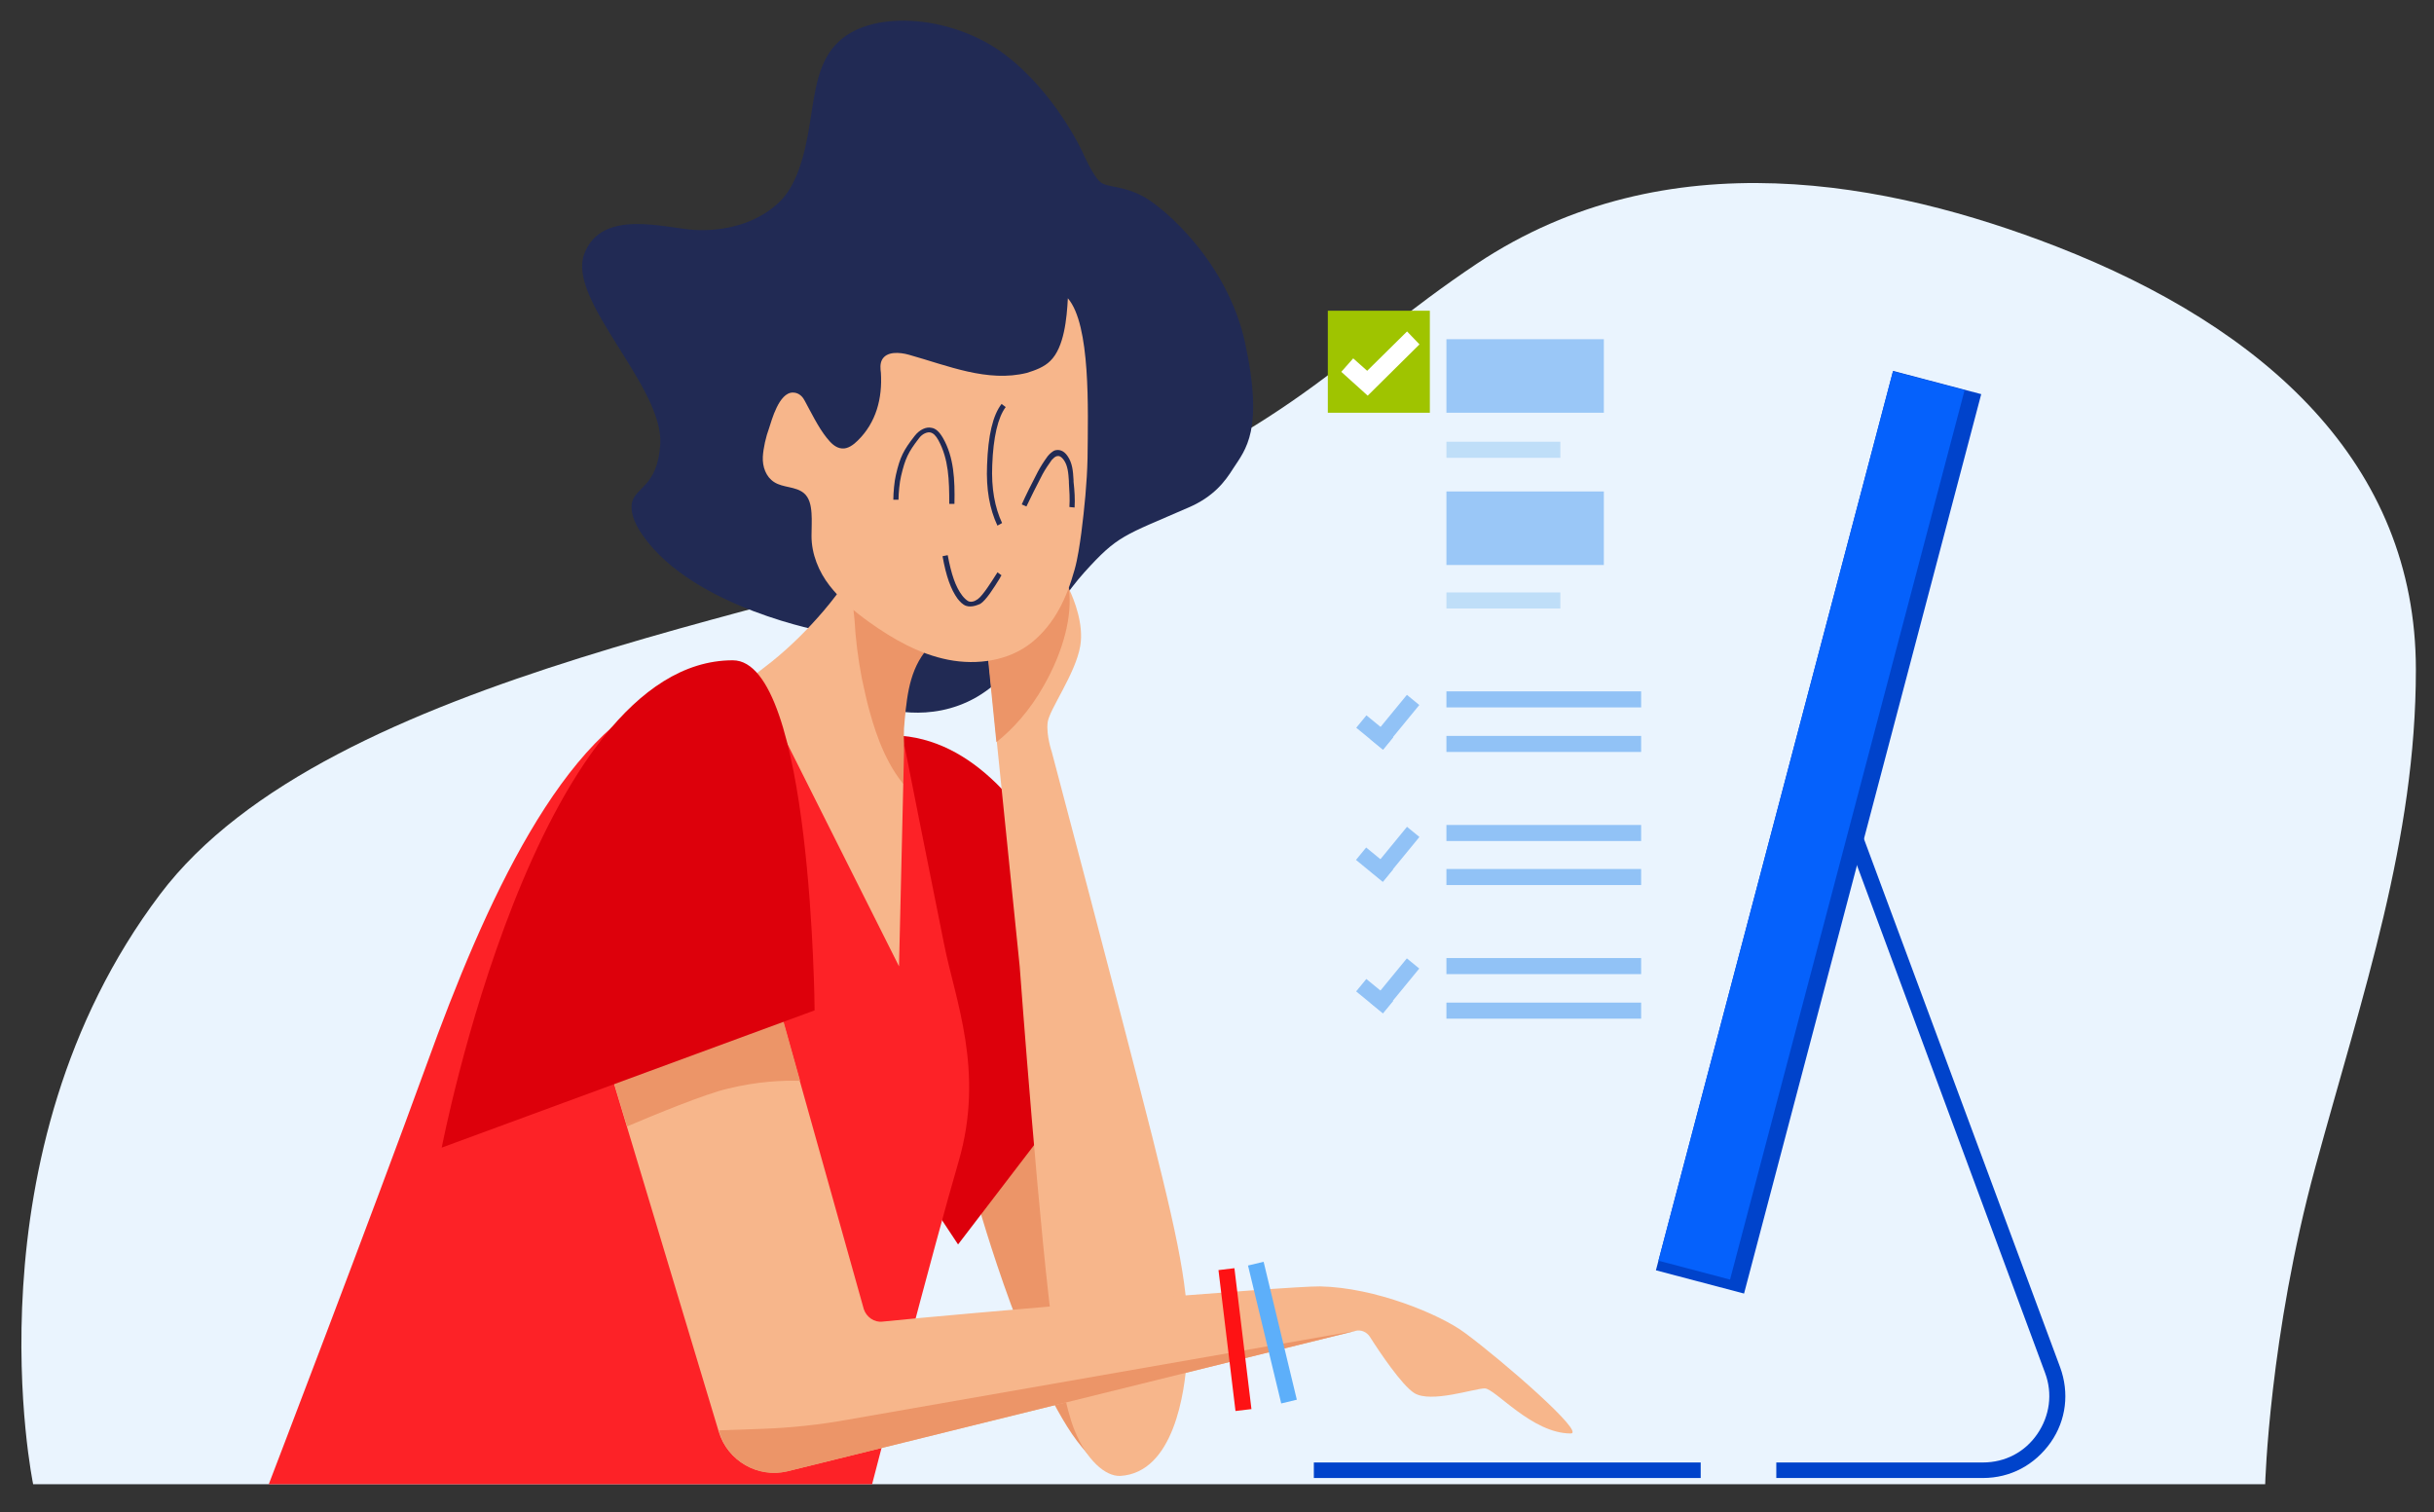
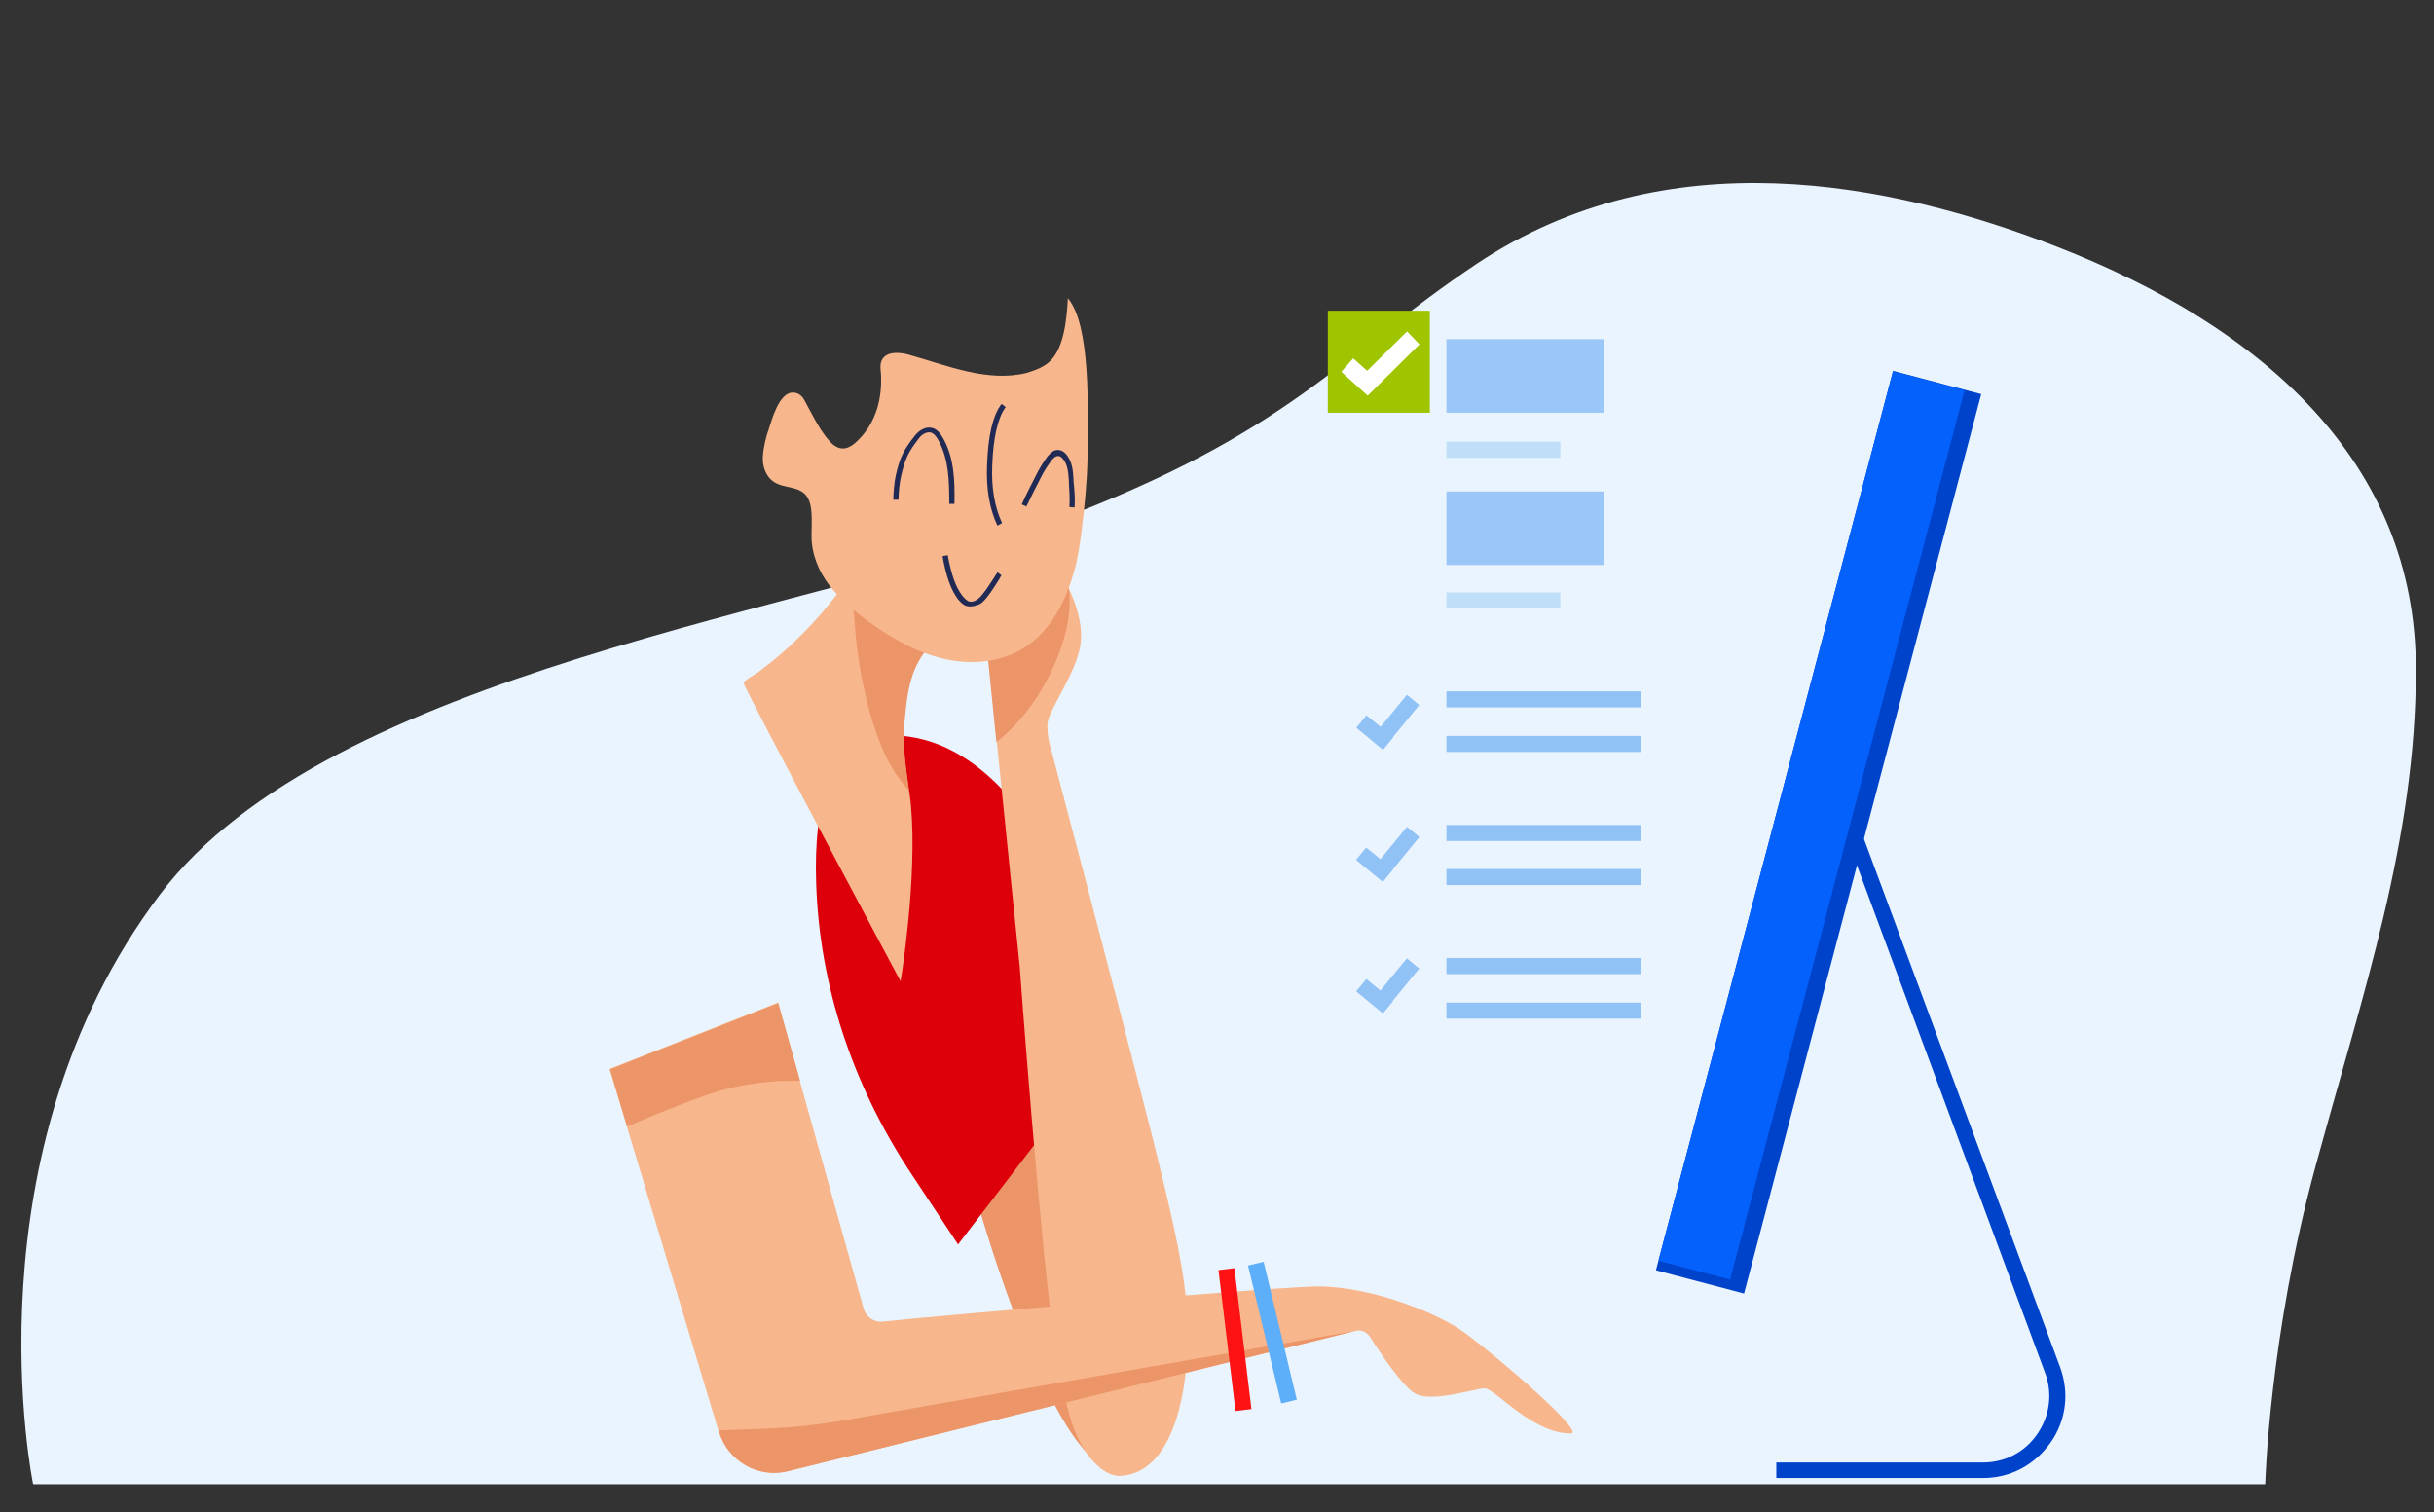
<svg xmlns="http://www.w3.org/2000/svg" version="1.1" id="Layer_1" x="0px" y="0px" viewBox="0 0 470 292" style="enable-background:new 0 0 470 292;" xml:space="preserve">
  <rect x="0" y="0" width="470" height="292" fill="#333333" stroke="none" />
  <style type="text/css">
	.st0{fill:#EAF4FE;}
	.st1{fill:#0043CB;}
	.st2{fill:#0561FC;}
	.st3{fill:#9FC400;}
	.st4{fill:#FFFFFF;}
	.st5{fill:#9AC7F7;}
	.st6{fill:#BFDEF8;}
	.st7{fill:#EC9568;}
	.st8{fill:#91C2F6;}
	.st9{fill:#DD000B;}
	.st10{fill:#212A54;}
	.st11{fill:#F7B68B;}
	.st12{fill:#FD2227;}
	.st13{fill:#5DAFFA;}
	.st14{fill:#FE1214;}
</style>
  <path class="st0" d="M6.4,286.6h431c0,0,0.8-28.7,9.7-61.3c9.2-33.7,19.4-63.1,19.4-96c0-39.8-29.1-66-69.4-81.7  c-32.2-12.5-75.2-21.1-111.9,3.3c-26.8,17.9-35.7,32.5-81.7,49.8s-140,28.8-172.6,72C-6.9,222.8,6.4,286.6,6.4,286.6z" />
  <rect x="342.4" y="70.8" transform="matrix(0.967 0.255 -0.255 0.967 52.504 -84.156)" class="st1" width="17.6" height="179.6" />
  <rect x="342.7" y="70.5" transform="matrix(0.967 0.255 -0.255 0.967 52.116 -83.865)" class="st2" width="14.3" height="177.6" />
  <path class="st1" d="M382.9,285.4h-39.9v-3h39.9c4.3,0,8.1-2,10.5-5.5c2.4-3.5,3-7.8,1.5-11.8l-37.8-102l1.6-4.4l39.1,105.3  c1.8,4.9,1.2,10.2-1.8,14.5C392.9,282.9,388.2,285.4,382.9,285.4z" />
-   <rect x="253.7" y="282.4" class="st1" width="74.7" height="3" />
  <rect x="256.4" y="60" class="st3" width="19.7" height="19.7" />
  <g>
    <polygon class="st4" points="264.1,76.4 259,71.8 261.3,69.2 264,71.6 271.7,64 274.1,66.5  " />
  </g>
  <rect x="279.3" y="65.5" class="st5" width="30.4" height="14.2" />
  <rect x="279.3" y="94.9" class="st5" width="30.4" height="14.2" />
  <rect x="279.3" y="85.3" class="st6" width="22" height="3.1" />
  <rect x="279.3" y="114.4" class="st6" width="22" height="3.1" />
  <path class="st7" d="M202.6,213.3l-14.4,16.9c0,0,8.6,31.6,18.8,46.7c1.3,1.9,2.6,3.4,3.7,4.6c1.2,1.2,3.2,0.2,2.9-1.5L202.6,213.3z  " />
  <rect x="279.3" y="133.5" class="st8" width="37.6" height="3.1" />
  <path class="st9" d="M185,240.3l31.3-40.9c0,0-12.9-56.5-43.6-57.4c-12.6-0.4-15.6,13.4-15.1,28.5c0.6,19.8,7.1,39,18,55.6  L185,240.3z" />
  <rect x="279.3" y="142.1" class="st8" width="37.6" height="3.1" />
  <rect x="279.3" y="159.3" class="st8" width="37.6" height="3.1" />
  <rect x="279.3" y="167.8" class="st8" width="37.6" height="3.1" />
  <rect x="279.3" y="185" class="st8" width="37.6" height="3.1" />
  <rect x="263.9" y="188.8" transform="matrix(0.634 -0.773 0.773 0.634 -48.632 277.933)" class="st8" width="11.1" height="3.1" />
  <rect x="262.2" y="190.8" transform="matrix(-0.773 -0.634 0.634 -0.773 348.761 509.406)" class="st8" width="6.7" height="3.1" />
  <rect x="263.9" y="163.4" transform="matrix(0.634 -0.773 0.773 0.634 -28.968 268.631)" class="st8" width="11.1" height="3.1" />
-   <path class="st10" d="M170.2,136.6c0,0,9.2,3.3,18.4-2c9.2-5.4,14.3-16.9,20.8-24.1s7.5-7,20.1-12.5c4.9-2.1,7.1-5.1,8.6-7.5  c2.4-3.7,6-7.4,2.3-24.4c-3.4-15.5-15.6-26-19.7-28.2c-4.2-2.2-6.9-1.6-8.3-2.8c-1.4-1.2-3.4-5.8-3.4-5.8s-5.2-11.4-15-18.8  s-25.1-8.8-31.9-2.6c-4.1,3.7-4.7,9.4-5.7,15.8s-2.6,12.3-6.1,15.5c-4.2,3.9-10.2,5.5-16.1,5.2c-5.7-0.3-18.1-4.3-21.4,4.7  c-3.3,8.9,15.3,25.5,14.7,36.6c-0.5,8.4-4.9,8.3-5.5,11.5c-0.2,1.3,0.1,3.4,2.2,6.3c9.9,14,35.1,18.5,35.1,18.5L170.2,136.6z" />
  <path class="st11" d="M175.9,155.5c1.3,14.2-2,34-2,34s-30.5-57.1-30.3-57.6c0.1-0.6,2.3-1.7,2.8-2.1c0.9-0.7,1.8-1.4,2.7-2.1  c3.6-2.9,6.9-6.2,9.9-9.7c1.7-2,3.3-4.1,4.8-6.3c0.8,0.9,1.7,1.7,2.6,2.5c4,3.8,8.5,7.2,13.3,10c-3.9,3.9-4.6,9-5.1,14.5  c-0.5,4.5,0.2,9.2,0.9,13.7C175.7,153.6,175.8,154.6,175.9,155.5z" />
  <path class="st7" d="M175.5,152.6c-3.9-4.1-6.1-9.8-7.6-15.3c-0.6-2.1-1-4.2-1.5-6.4c-0.7-3.7-1.2-7.5-1.4-11.3  c-0.1-1.2-0.5-2.9,0.3-4c0.3-0.4,0.7-0.8,1.2-1.1c4,3.8,8.5,7.2,13.3,10c-3.9,3.9-4.6,9-5.1,14.5C174.2,143.3,174.9,148,175.5,152.6  z" />
  <path class="st11" d="M229.2,262.2c-0.4,6.5-2.5,22.2-12.9,22.8c-2.9,0.1-6.5-3.1-8.8-8.8c-1.7-4.1-3.2-12.7-3.9-17.1  c-2.7-18.1-6.7-72.5-6.7-72.5l-4.4-43.2l-1.6-15.9c0,0,5.4-0.3,8.8-3.4c3.5-3.1,6.4-11,6.4-11s0.2,0.3,0.4,0.8c0,0,0,0,0,0  c0.9,1.9,2.8,6.6,2.1,10.8c-0.9,5.4-6,12.3-6.3,14.8c-0.3,2.5,0.8,5.7,0.8,5.7s13.4,50.6,19.4,74.3  C228.3,242.6,229.9,251.2,229.2,262.2z" />
  <path class="st7" d="M201.5,132.5c-2.6,4.6-5.9,8.3-9.1,10.8l-1.6-15.9c0,0,5.1-0.9,8.5-4c3.5-3.1,6.7-10.5,6.7-10.5  s0.2,0.3,0.4,0.8c0,0,0,0,0,0C207.1,118.8,205.4,125.7,201.5,132.5z" />
  <path class="st11" d="M147.3,88.2c-0.1,1.9,0.6,3.9,2.2,4.9c1.7,1.1,4.1,0.8,5.7,2.1c1.1,0.9,1.4,2.4,1.5,3.9c0.1,1.4,0,2.9,0,4.4  c0,3.5,1.4,6.9,3.5,9.6s4.8,5,7.6,7c4.6,3.3,9.7,6.2,15.3,7.3c5.6,1.1,11.8,0.2,16.2-3.4c4.4-3.6,6.7-8.6,8.2-14  c0.6-2.1,1-4.9,1.3-7.1c0.6-4.7,1.1-9.7,1.2-14.4c0.1-9.6,0.6-25.8-3.8-30.9c-0.2,3.8-0.7,9.5-3.4,12.1c-1.2,1.2-2.9,1.8-4.5,2.3  c-7.6,1.9-15.3-1.4-22.8-3.5c-1.8-0.5-4.3-0.7-5.2,1c-0.4,0.8-0.3,1.7-0.2,2.5c0.3,4.9-0.9,9.6-4.5,13.1c-0.8,0.8-1.9,1.6-3,1.5  c-1.3-0.1-2.2-1.1-3-2.1c-1.6-2-3-4.9-4.2-7.1c-0.3-0.6-1-1.6-2.3-1.6c-2.7,0-4.1,5.4-4.6,6.9C147.9,84.3,147.4,86.5,147.3,88.2z" />
  <rect x="262.2" y="165.3" transform="matrix(-0.773 -0.634 0.634 -0.773 364.896 464.306)" class="st8" width="6.7" height="3.1" />
  <rect x="263.9" y="137.9" transform="matrix(0.634 -0.773 0.773 0.634 -9.279 259.318)" class="st8" width="11.1" height="3.1" />
  <rect x="262.2" y="139.9" transform="matrix(-0.773 -0.634 0.634 -0.773 381.051 419.15)" class="st8" width="6.7" height="3.1" />
  <rect x="279.3" y="193.6" class="st8" width="37.6" height="3.1" />
-   <path class="st12" d="M51.9,286.6c0,0,19.9-51.9,30.5-81.1c11.2-31,26.2-64.4,47-72c3.8-1.4,17.2-0.7,17.2-0.7l27,53.8l1-42.9  c0,0,5.4,27.3,7.7,38.6c2.1,10.7,7.9,24.5,2.8,42c-4.7,16-16.7,62.3-16.7,62.3H51.9z" />
  <g>
    <path class="st11" d="M117.7,206.4l21.1,70.1c1.7,5.6,7.5,8.9,13.2,7.6L261.7,257c1.1-0.3,2.2,0.2,2.8,1.1c1.9,3,6.2,9.4,8.6,10.9   c3.2,2,11.6-0.9,13.6-0.9c2,0,9.1,8.7,16.6,8.7c3,0-13.1-14-20.4-19.4c-4.8-3.6-17.4-8.8-28-9c-6.1-0.1-70.1,5.3-84.5,6.8   c-1.6,0.2-3.1-0.9-3.6-2.4l-16.6-59.2L117.7,206.4z" />
    <path class="st7" d="M261.7,257l-109.6,27.1c-5.7,1.4-11.5-1.9-13.2-7.6l-0.1-0.3l8.5-0.3c5.6-0.2,11.1-0.8,16.6-1.8L261.7,257z" />
    <path class="st7" d="M154.5,208.7c-3.2-0.1-8.2,0.1-13.9,1.5c-4.4,1-14.3,5.1-19.5,7.3l-3.3-11l32.5-12.8L154.5,208.7z" />
  </g>
-   <path class="st9" d="M85.3,221.6l72-26.5c0,0-0.5-67.6-15.8-67.6C103.4,127.5,85.3,221.6,85.3,221.6z" />
  <rect x="232" y="255.9" transform="matrix(0.234 0.972 -0.972 0.234 438.449 -41.739)" class="st13" width="27.4" height="3.1" />
  <rect x="224.8" y="257" transform="matrix(0.12 0.993 -0.993 0.12 466.588 -9.184)" class="st14" width="27.4" height="3.1" />
  <path class="st10" d="M192.6,101.5c-1.5-3.2-2.2-7-2-11.7c0.2-5.7,1.1-9.6,2.8-11.8l0.8,0.6c-1.5,2-2.4,5.8-2.6,11.2  c-0.2,4.5,0.5,8.2,1.9,11.2L192.6,101.5z" />
  <path class="st10" d="M184.3,97.3l-1,0c0-4.6-0.1-8.6-2.1-12.3c-0.5-0.9-1-1.4-1.6-1.5c-0.5-0.1-1.5,0.2-2.2,1.2  c-2,2.6-2.6,3.8-3.4,7.2c-0.3,1.2-0.5,3.4-0.5,4.6l-1,0c0-1.3,0.2-3.6,0.5-4.8c0.8-3.5,1.5-4.8,3.6-7.5c1-1.3,2.3-1.8,3.2-1.6  c0.9,0.1,1.6,0.8,2.3,2C184.2,88.3,184.4,92.6,184.3,97.3z" />
  <path class="st10" d="M207.5,98l-1-0.1c0.1-1.6,0-3.1-0.1-4.7l0-0.3c-0.1-1.5-0.2-3-1-4.1c-0.6-0.8-1-0.8-1.4-0.7  c-0.3,0.1-0.6,0.4-0.9,0.7c-0.7,1-1.2,1.7-1.8,2.8c-1.2,2.3-2.3,4.5-3.1,6.2l-0.9-0.4c0.8-1.8,1.9-4,3.1-6.3c0.6-1.1,1.1-1.9,1.9-3  c0.4-0.5,0.9-0.9,1.3-1.1c0.9-0.3,1.8,0,2.5,1c1,1.4,1.1,3,1.2,4.7l0,0.3C207.5,94.8,207.6,96.4,207.5,98z" />
  <path class="st10" d="M187.4,117.1c-0.3,0-0.5,0-0.8-0.1c-0.7-0.2-1.3-0.9-1.7-1.4c-1.3-1.8-2.2-4.3-2.9-8.2l1-0.2  c0.7,3.7,1.5,6.1,2.8,7.8c0.3,0.4,0.8,0.9,1.2,1.1c0.5,0.2,1.1,0.1,1.8-0.4c1-0.7,2.8-3.6,3.5-4.7c0.1-0.2,0.3-0.4,0.3-0.5l0.8,0.6  c-0.1,0.1-0.2,0.2-0.3,0.5c-1.3,2.1-2.7,4.3-3.8,5C188.6,116.9,188,117.1,187.4,117.1z" />
</svg>